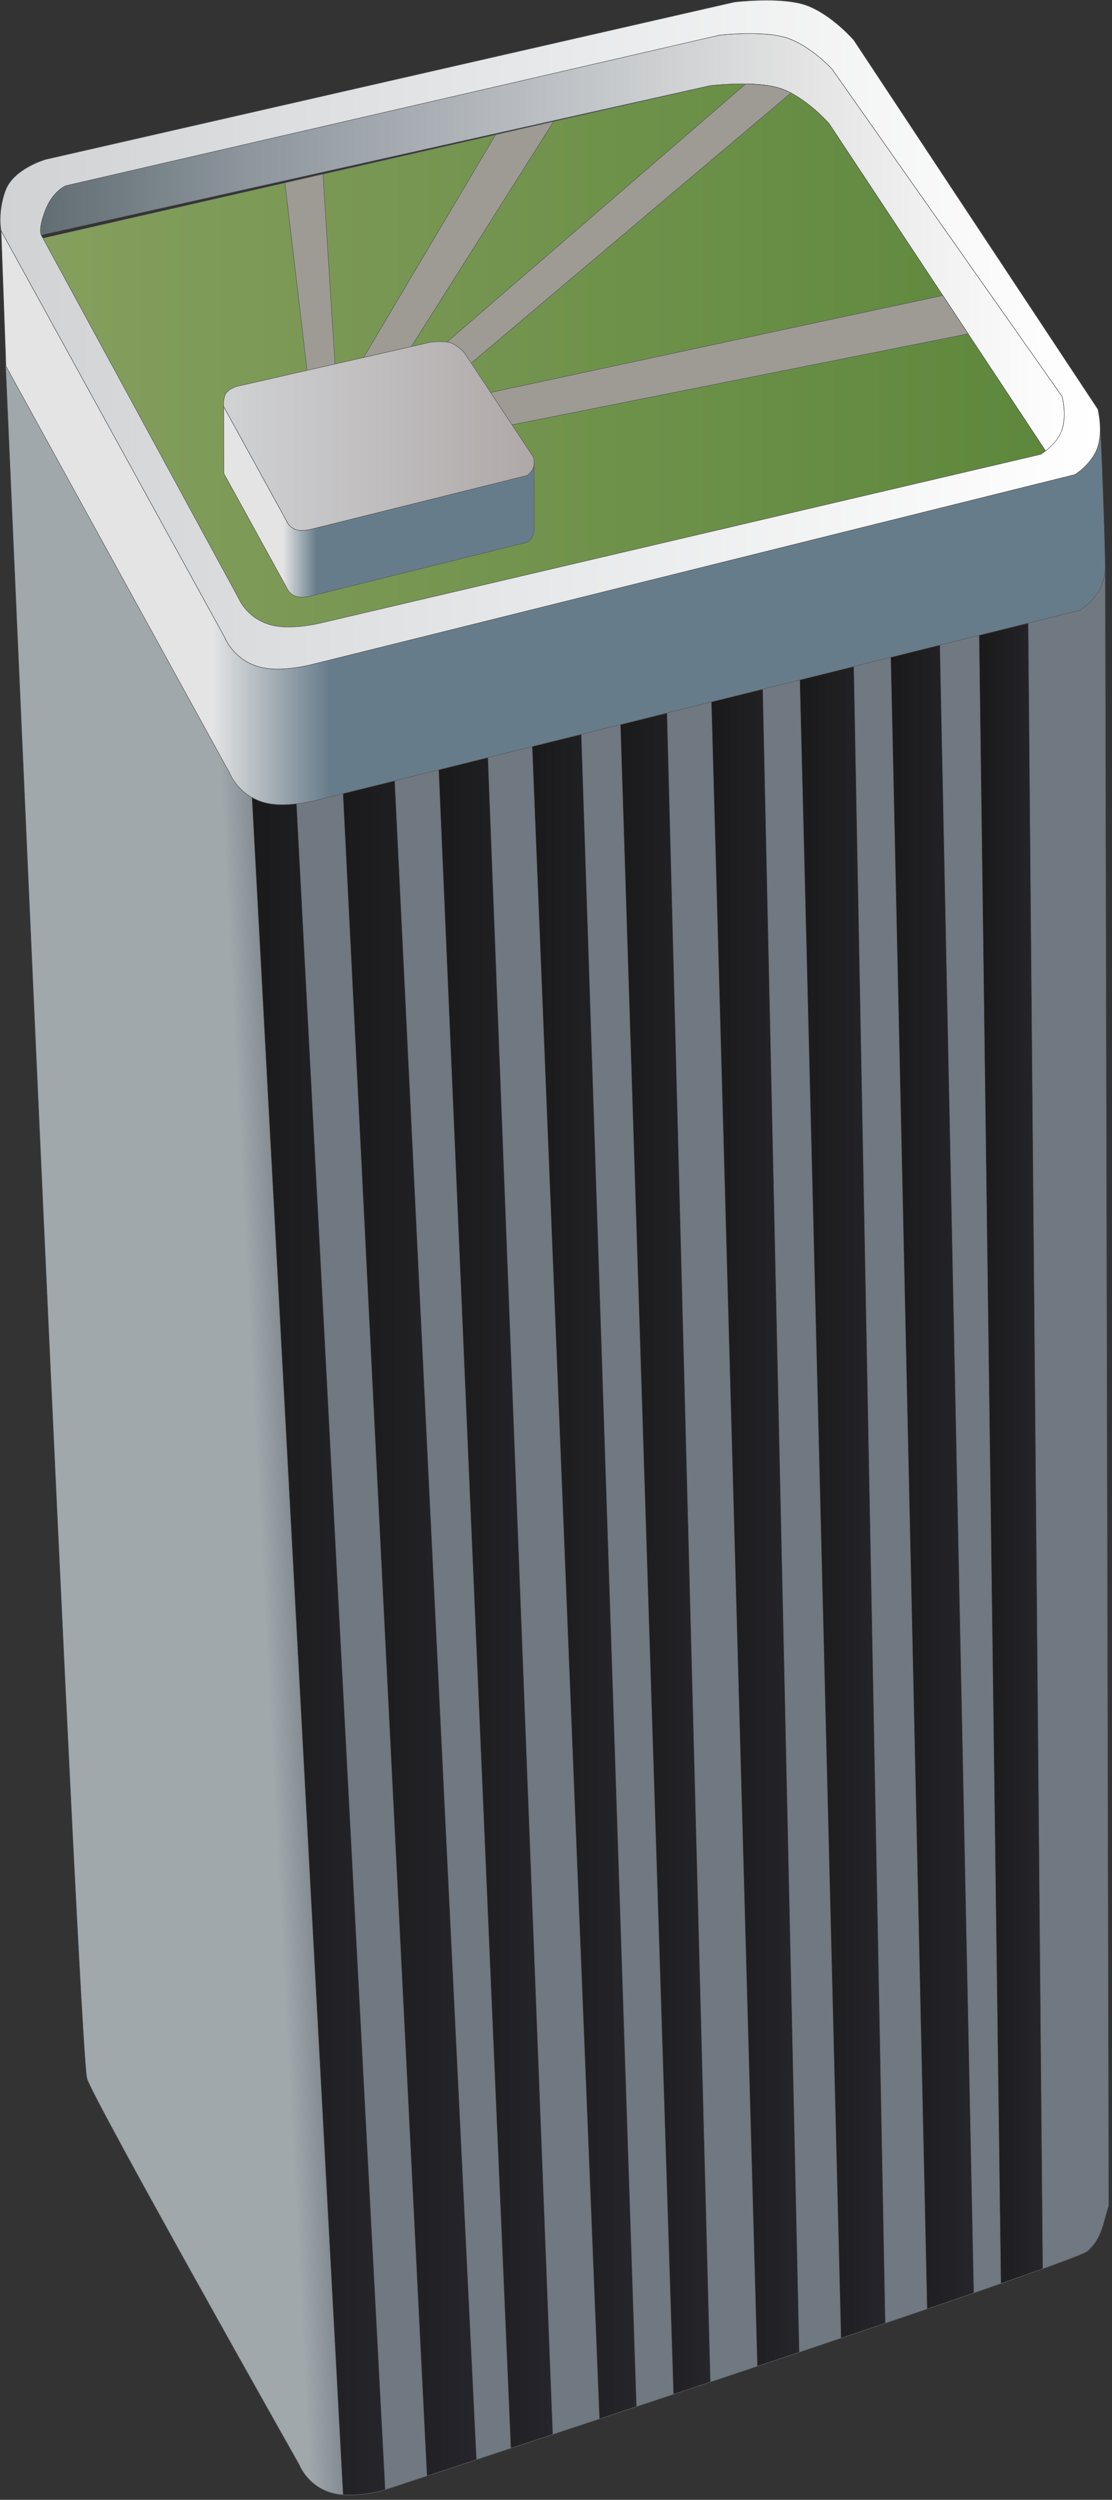
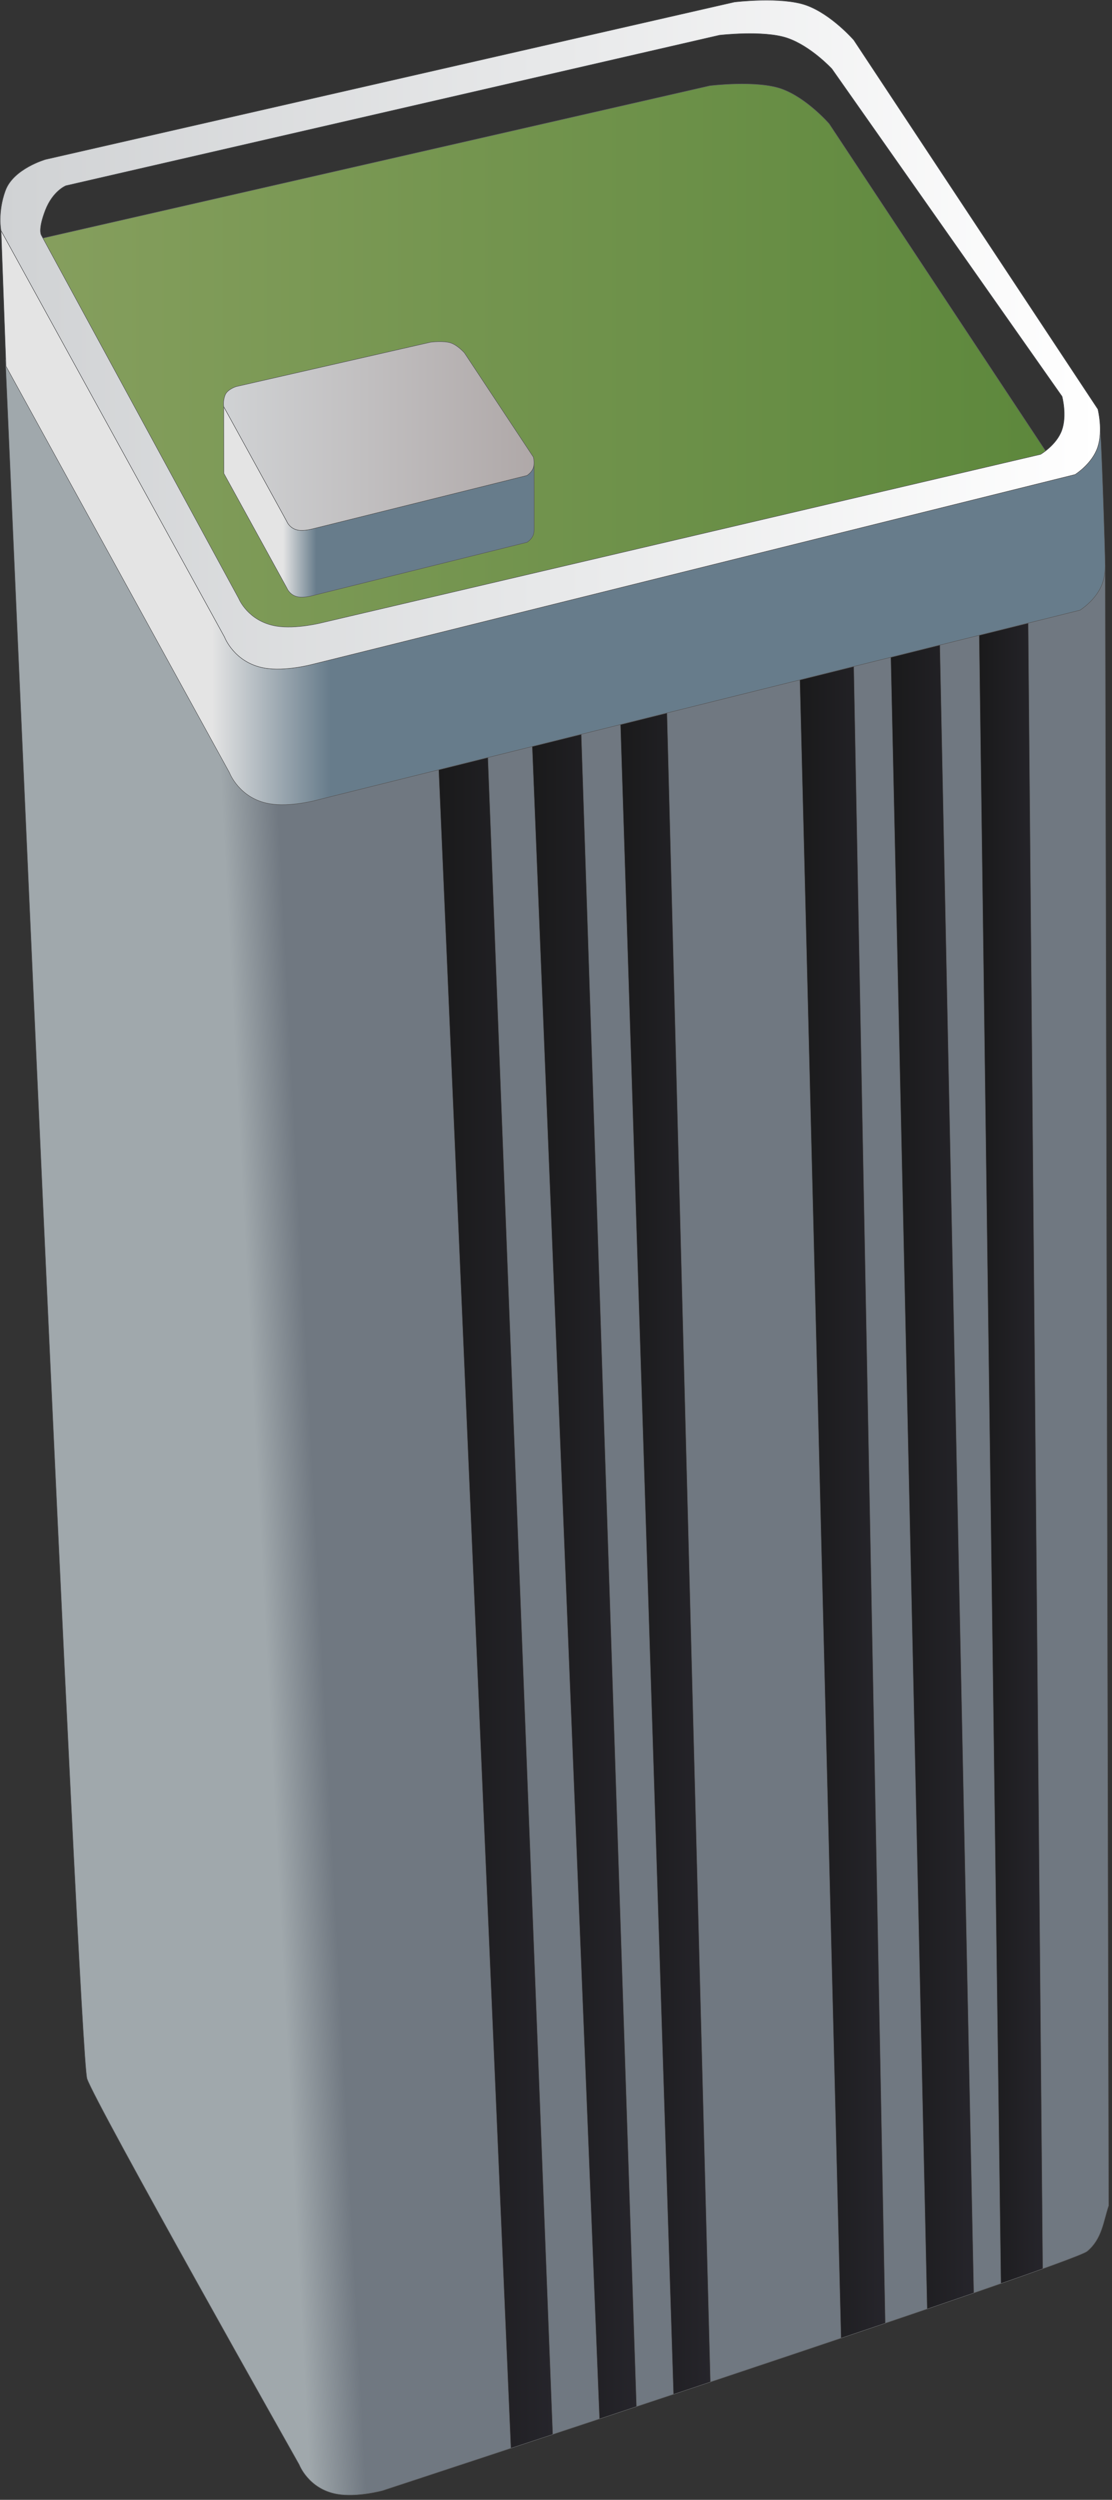
<svg xmlns="http://www.w3.org/2000/svg" xmlns:ns1="https://ian.umces.edu/media-library/" x="0px" y="0px" width="223" height="501" viewBox="0 0 223 501" xml:space="preserve">
  <rect x="0" y="0" width="223" height="501" fill="#333333" stroke="none" />
  <title>Urban: green roof 1</title>
  <desc>
    <ns1:title>Urban: green roof 1</ns1:title>
    <ns1:descr>Illustration of a high-rise building with an eco-friendly green roof (partially or completely covered with vegetation and a growing medium, planted over a waterproofing membrane)</ns1:descr>
    <ns1:scene>
      <ns1:contains>development, infrastructure, eco-friendly, green, roof, 1, building, high-rise, apartment, office</ns1:contains>
      <ns1:when>2008-11-07</ns1:when>
    </ns1:scene>
  </desc>
  <defs />
  <linearGradient id="ian_symbols_fe724e0d827c8de455f62e172df30548" y2="52.742" gradientUnits="userSpaceOnUse" x2="215.22" y1="52.742" x1="5.485">
    <stop stop-color="#5F6C71" offset=".006" />
    <stop stop-color="#8E969E" offset=".213" />
    <stop stop-color="#E4E4E4" offset=".747" />
    <stop stop-color="#fff" offset="1" />
  </linearGradient>
-   <path stroke="#58595B" stroke-width=".1" d="m142.35 17.186s9.353-1.162 14.393.63c5.04 1.803 9.537 6.985 9.537 6.985l48.945 73.961-2.28-12.546c1.064-2.987.043-6.768.043-6.768l-46.153-65.641s-4.226-4.584-8.983-6.192c-4.736-1.597-13.567-.564-13.567-.564l-130.24 27.992s-6.072 1.641-7.582 5.54c-1.499 3.911-.826 7.104-.826 7.104l136.72-30.501z" fill="url(#ian_symbols_fe724e0d827c8de455f62e172df30548)" />
  <linearGradient id="ian_symbols_7dc5d5d40a3c06346db0d8aed3569895" y2="275.88" gradientUnits="userSpaceOnUse" x2="230.14" y1="287.4" x1="10.349">
    <stop stop-color="#A0A8AC" offset=".006" />
    <stop stop-color="#A0A8AC" offset=".185" />
    <stop stop-color="#707881" offset=".236" />
    <stop stop-color="#707881" offset="1" />
  </linearGradient>
  <path stroke="#58595B" stroke-width=".1" d="m1.084 72.084l220.54 41.287.706 328.67c-1.075 3.204-1.314 6.637-4.302 9.146-2.977 2.52-141.29 47.957-141.29 47.957s-5.17 1.412-9.157.706c-5.724-1.011-7.571-5.888-7.571-5.888s-40.973-72.571-42.548-77.361c-1.596-4.81-16.38-344.53-16.38-344.53" fill="url(#ian_symbols_7dc5d5d40a3c06346db0d8aed3569895)" />
  <linearGradient id="ian_symbols_c960135607f4fa4451dd73a60cb274f0" y2="77.253" gradientUnits="userSpaceOnUse" x2="215.22" y1="77.253" x1="4.202">
    <stop stop-color="#869F5E" offset=".006" />
    <stop stop-color="#5C873B" offset="1" />
  </linearGradient>
  <path stroke="#58595B" stroke-width=".1" d="m4.202 48.729l138.15-31.544s9.353-1.162 14.393.63c5.04 1.803 9.537 6.985 9.537 6.985l48.945 73.961s-159.65 39.669-163.86 38.919c-6.023-1.05-47.158-88.951-47.158-88.951z" fill="url(#ian_symbols_c960135607f4fa4451dd73a60cb274f0)" />
  <linearGradient id="ian_symbols_b90e46e7dfbe60f419a8f9b05999fc70" y2="103.75" gradientUnits="userSpaceOnUse" x2="221.62" y1="103.75" x1=".216">
    <stop stop-color="#E4E4E4" offset=".006" />
    <stop stop-color="#E4E4E4" offset=".191" />
    <stop stop-color="#677C8B" offset=".298" />
    <stop stop-color="#677C8B" offset="1" />
  </linearGradient>
  <path stroke="#58595B" stroke-width=".1" d="m220.61 86.889c-.054.912-.195 1.857-.488 2.737-1.141 3.378-4.529 5.475-4.529 5.475l-152.95 38.04s-5.442 1.488-9.635.739c-6.04-1.064-7.973-6.191-7.973-6.191l-44.816-81.469.988 27.188 44.818 81.467s1.944 5.138 7.973 6.192c4.204.75 9.635-.739 9.635-.739l152.95-38.04s3.389-2.096 4.519-5.475c.38-1.108.511-2.313.521-3.443.01-2.28-.87-29.066-1.01-26.491z" fill="url(#ian_symbols_b90e46e7dfbe60f419a8f9b05999fc70)" />
  <linearGradient id="ian_symbols_73ff9e217933e504812e36b47ccea335" y2="329.92" gradientUnits="userSpaceOnUse" x2="77.262" y1="329.92" x1="50.53">
    <stop stop-color="#1A1A1B" offset=".006" />
    <stop stop-color="#26252B" offset="1" />
  </linearGradient>
-   <path stroke="#58595B" stroke-width=".1" d="m53.995 161.07c-1.369-.239-2.498-.695-3.465-1.25l18.27 340.16c3.748.294 7.94-.836 7.94-.836s.196-.065.521-.174l-17.792-337.88c-1.716.21-3.703.30-5.474-.02z" fill="url(#ian_symbols_73ff9e217933e504812e36b47ccea335)" />
  <linearGradient id="ian_symbols_735530b5e0ba499405e481bf53e666cd" y2="326.35" gradientUnits="userSpaceOnUse" x2="95.564" y1="326.35" x1="68.778">
    <stop stop-color="#1A1A1B" offset=".006" />
    <stop stop-color="#26252B" offset="1" />
  </linearGradient>
-   <path stroke="#58595B" stroke-width=".1" d="m68.778 159.05l16.837 337.18c2.77-.913 6.147-2.031 9.949-3.281l-16.401-336.47-10.385 2.57z" fill="url(#ian_symbols_735530b5e0ba499405e481bf53e666cd)" />
  <linearGradient id="ian_symbols_e8aa51db0dd1d624fdd19a587a7c744f" y2="321.24" gradientUnits="userSpaceOnUse" x2="110.86" y1="321.24" x1="87.972">
    <stop stop-color="#1A1A1B" offset=".006" />
    <stop stop-color="#26252B" offset="1" />
  </linearGradient>
  <path stroke="#58595B" stroke-width=".1" d="m87.972 154.28l14.469 336.38c2.673-.88 5.485-1.804 8.419-2.771l-13.004-336.07-9.884 2.46z" fill="url(#ian_symbols_e8aa51db0dd1d624fdd19a587a7c744f)" />
  <linearGradient id="ian_symbols_df903650aeb853d415fca8a15cb46cc9" y2="315.98" gradientUnits="userSpaceOnUse" x2="127.65" y1="315.98" x1="106.72">
    <stop stop-color="#1A1A1B" offset=".006" />
    <stop stop-color="#26252B" offset="1" />
  </linearGradient>
  <path stroke="#58595B" stroke-width=".1" d="m106.72 149.61l13.491 335.18c2.433-.814 4.92-1.629 7.44-2.477l-11.069-335.15-9.86 2.45z" fill="url(#ian_symbols_df903650aeb853d415fca8a15cb46cc9)" />
  <linearGradient id="ian_symbols_12aa0591a075fda4d5b53fb204318080" y2="311.37" gradientUnits="userSpaceOnUse" x2="142.47" y1="311.37" x1="124.42">
    <stop stop-color="#1A1A1B" offset=".006" />
    <stop stop-color="#26252B" offset="1" />
  </linearGradient>
  <path stroke="#58595B" stroke-width=".1" d="m124.42 145.22l10.635 334.64c2.465-.825 4.931-1.64 7.419-2.477l-8.701-334.49-9.36 2.33z" fill="url(#ian_symbols_12aa0591a075fda4d5b53fb204318080)" />
  <linearGradient id="ian_symbols_55d3df8f7a1aa504ed89f0dfa544720e" y2="306.18" gradientUnits="userSpaceOnUse" x2="160.29" y1="306.18" x1="142.66">
    <stop stop-color="#1A1A1B" offset=".006" />
    <stop stop-color="#26252B" offset="1" />
  </linearGradient>
-   <path stroke="#58595B" stroke-width=".1" d="m142.66 140.68l9.211 333.56c2.824-.956 5.638-1.891 8.418-2.824l-7.32-333.3-10.31 2.56z" fill="url(#ian_symbols_55d3df8f7a1aa504ed89f0dfa544720e)" />
  <linearGradient id="ian_symbols_e7a7e6180758d7f4193558b72911413b" y2="301.09" gradientUnits="userSpaceOnUse" x2="177.54" y1="301.09" x1="160.39">
    <stop stop-color="#1A1A1B" offset=".006" />
    <stop stop-color="#26252B" offset="1" />
  </linearGradient>
  <path stroke="#58595B" stroke-width=".1" d="m160.39 136.27l8.266 332.33c3.03-1.021 6.007-2.031 8.886-2.998l-6.312-332.03-10.85 2.7z" fill="url(#ian_symbols_e7a7e6180758d7f4193558b72911413b)" />
  <linearGradient id="ian_symbols_ef54a73cb61b1f942584cb564795136b" y2="296.02" gradientUnits="userSpaceOnUse" x2="195.29" y1="296.02" x1="178.63">
    <stop stop-color="#1A1A1B" offset=".006" />
    <stop stop-color="#26252B" offset="1" />
  </linearGradient>
  <path stroke="#58595B" stroke-width=".1" d="m178.63 131.73l7.289 331.03c3.291-1.13 6.441-2.205 9.374-3.216l-6.8-330.27-9.86 2.46z" fill="url(#ian_symbols_ef54a73cb61b1f942584cb564795136b)" />
  <linearGradient id="ian_symbols_f42af027c720e184fd10551e2e3d8982" y2="291.26" gradientUnits="userSpaceOnUse" x2="209.12" y1="291.26" x1="196.35">
    <stop stop-color="#1A1A1B" offset=".006" />
    <stop stop-color="#26252B" offset="1" />
  </linearGradient>
  <path stroke="#58595B" stroke-width=".1" d="m196.35 127.32l4.366 330.33c3.183-1.098 5.996-2.097 8.407-2.966l-2.911-329.81-9.87 2.45z" fill="url(#ian_symbols_f42af027c720e184fd10551e2e3d8982)" />
  <linearGradient id="ian_symbols_65f73d35f6eafe54bda43e2f29663d40" y2="67.07" gradientUnits="userSpaceOnUse" x2="220.63" y1="67.07" x1=".05">
    <stop stop-color="#D0D2D4" offset="0" />
    <stop stop-color="#fff" offset="1" />
  </linearGradient>
  <path stroke="#58595B" stroke-width=".1" d="m1.084 38.215c1.586-4.399 8.049-6.256 8.049-6.256l138.14-31.545s9.363-1.151 14.403.641c5.051 1.803 9.537 6.974 9.537 6.974l48.945 73.972s1.087 4.247-.032 7.625c-1.141 3.378-4.529 5.475-4.529 5.475l-152.95 38.04s-5.442 1.488-9.635.739c-6.04-1.064-7.973-6.191-7.973-6.191l-44.826-81.469s-.728-3.617.868-8.006zm7.181 8.886l39.625 72.875s1.836 4.551 7.517 5.507c3.954.652 9.081-.663 9.081-.663l144.2-33.76s3.194-1.857 4.259-4.844c1.064-2.987.043-6.768.043-6.768l-46.153-65.641s-4.226-4.584-8.983-6.192c-4.736-1.597-13.567-.564-13.567-.564l-131.08 30.166s-2.618 1.032-4.128 4.932c-1.502 3.899-.817 4.942-.817 4.942z" fill="url(#ian_symbols_65f73d35f6eafe54bda43e2f29663d40)" />
-   <path stroke="#58595B" stroke-width=".1" d="m64.553 92.733l129.59-25.831-5.073-7.68-105.24 22.551 74.775-63.132c-.608-.315-1.228-.597-1.868-.826-1.998-.706-4.692-.945-7.201-.988l-74.376 64.218 35.879-56.712-11.655 2.661-31.729 53.53-2.89-45.633-7.625 1.749 5.225 44.253 2.197 11.84z" fill="#9E9B94" />
  <linearGradient id="ian_symbols_b1b7512f21b88734594fdd245f3035ab" y2="100.59" gradientUnits="userSpaceOnUse" x2="107.12" y1="100.59" x1="44.871">
    <stop stop-color="#E4E4E4" offset=".006" />
    <stop stop-color="#E4E4E4" offset=".191" />
    <stop stop-color="#677C8B" offset=".298" />
    <stop stop-color="#677C8B" offset="1" />
  </linearGradient>
  <path stroke="#58595B" stroke-width=".1" d="m107.08 92.972c-.011.261-.044.533-.131.782-.314.945-1.271 1.542-1.271 1.542l-43.188 10.743s-1.532.413-2.716.207c-1.705-.304-2.259-1.749-2.259-1.749l-12.646-22.999.021 13.382 12.655 22.996s.554 1.444 2.249 1.749c1.184.207 2.715-.206 2.715-.206l43.178-10.732s.967-.586 1.282-1.553c.108-.304.13-.652.151-.978 0-.64.01-13.905-.04-13.188z" fill="url(#ian_symbols_b1b7512f21b88734594fdd245f3035ab)" />
  <linearGradient id="ian_symbols_ba2f49e514df6314a1ffcec64b07e928" y2="87.387" gradientUnits="userSpaceOnUse" x2="107.1" y1="87.387" x1="44.828">
    <stop stop-color="#D0D2D4" offset="0" />
    <stop stop-color="#AFA8A8" offset="1" />
  </linearGradient>
  <path stroke="#58595B" stroke-width=".1" d="m45.12 79.242c.446-1.238 2.271-1.771 2.271-1.771l38.996-8.896s2.639-.326 4.063.174c1.423.511 2.693 1.977 2.693 1.977l13.817 20.877s.314 1.195-.012 2.15c-.314.945-1.271 1.542-1.271 1.542l-43.188 10.743s-1.532.413-2.716.207c-1.705-.304-2.259-1.749-2.259-1.749l-12.646-22.999s-.196-1.021.249-2.259z" fill="url(#ian_symbols_ba2f49e514df6314a1ffcec64b07e928)" />
</svg>